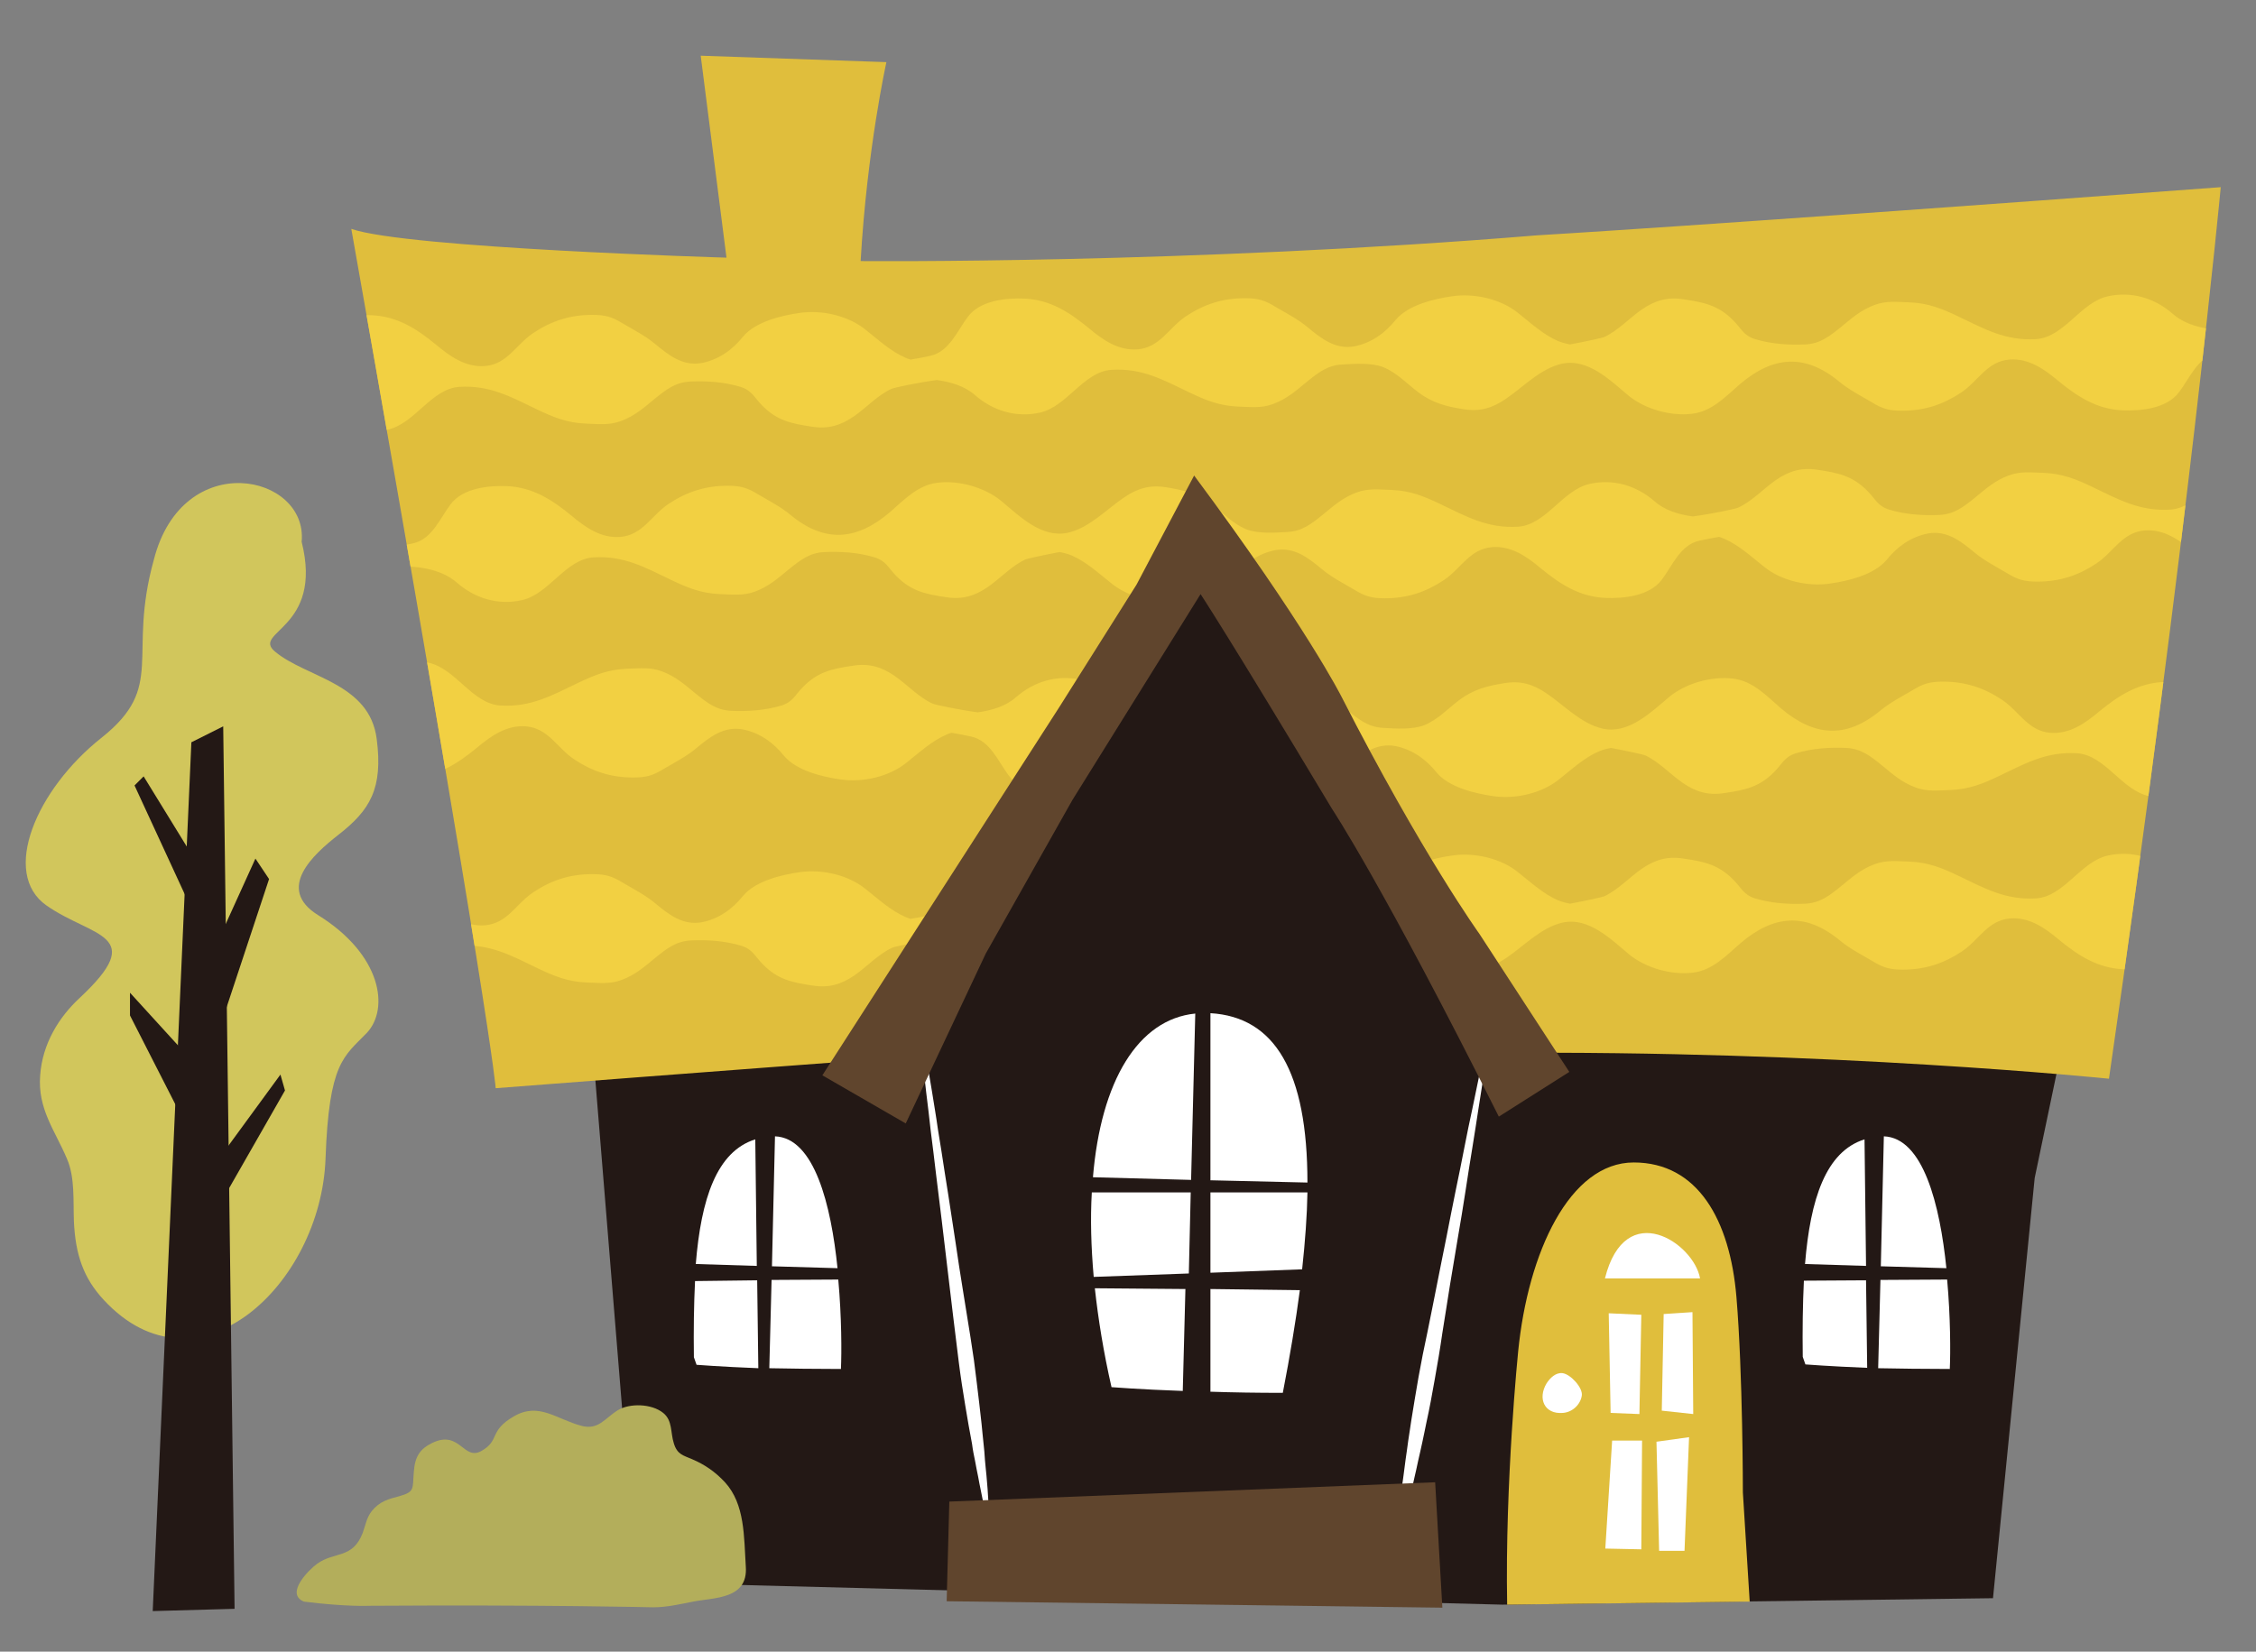
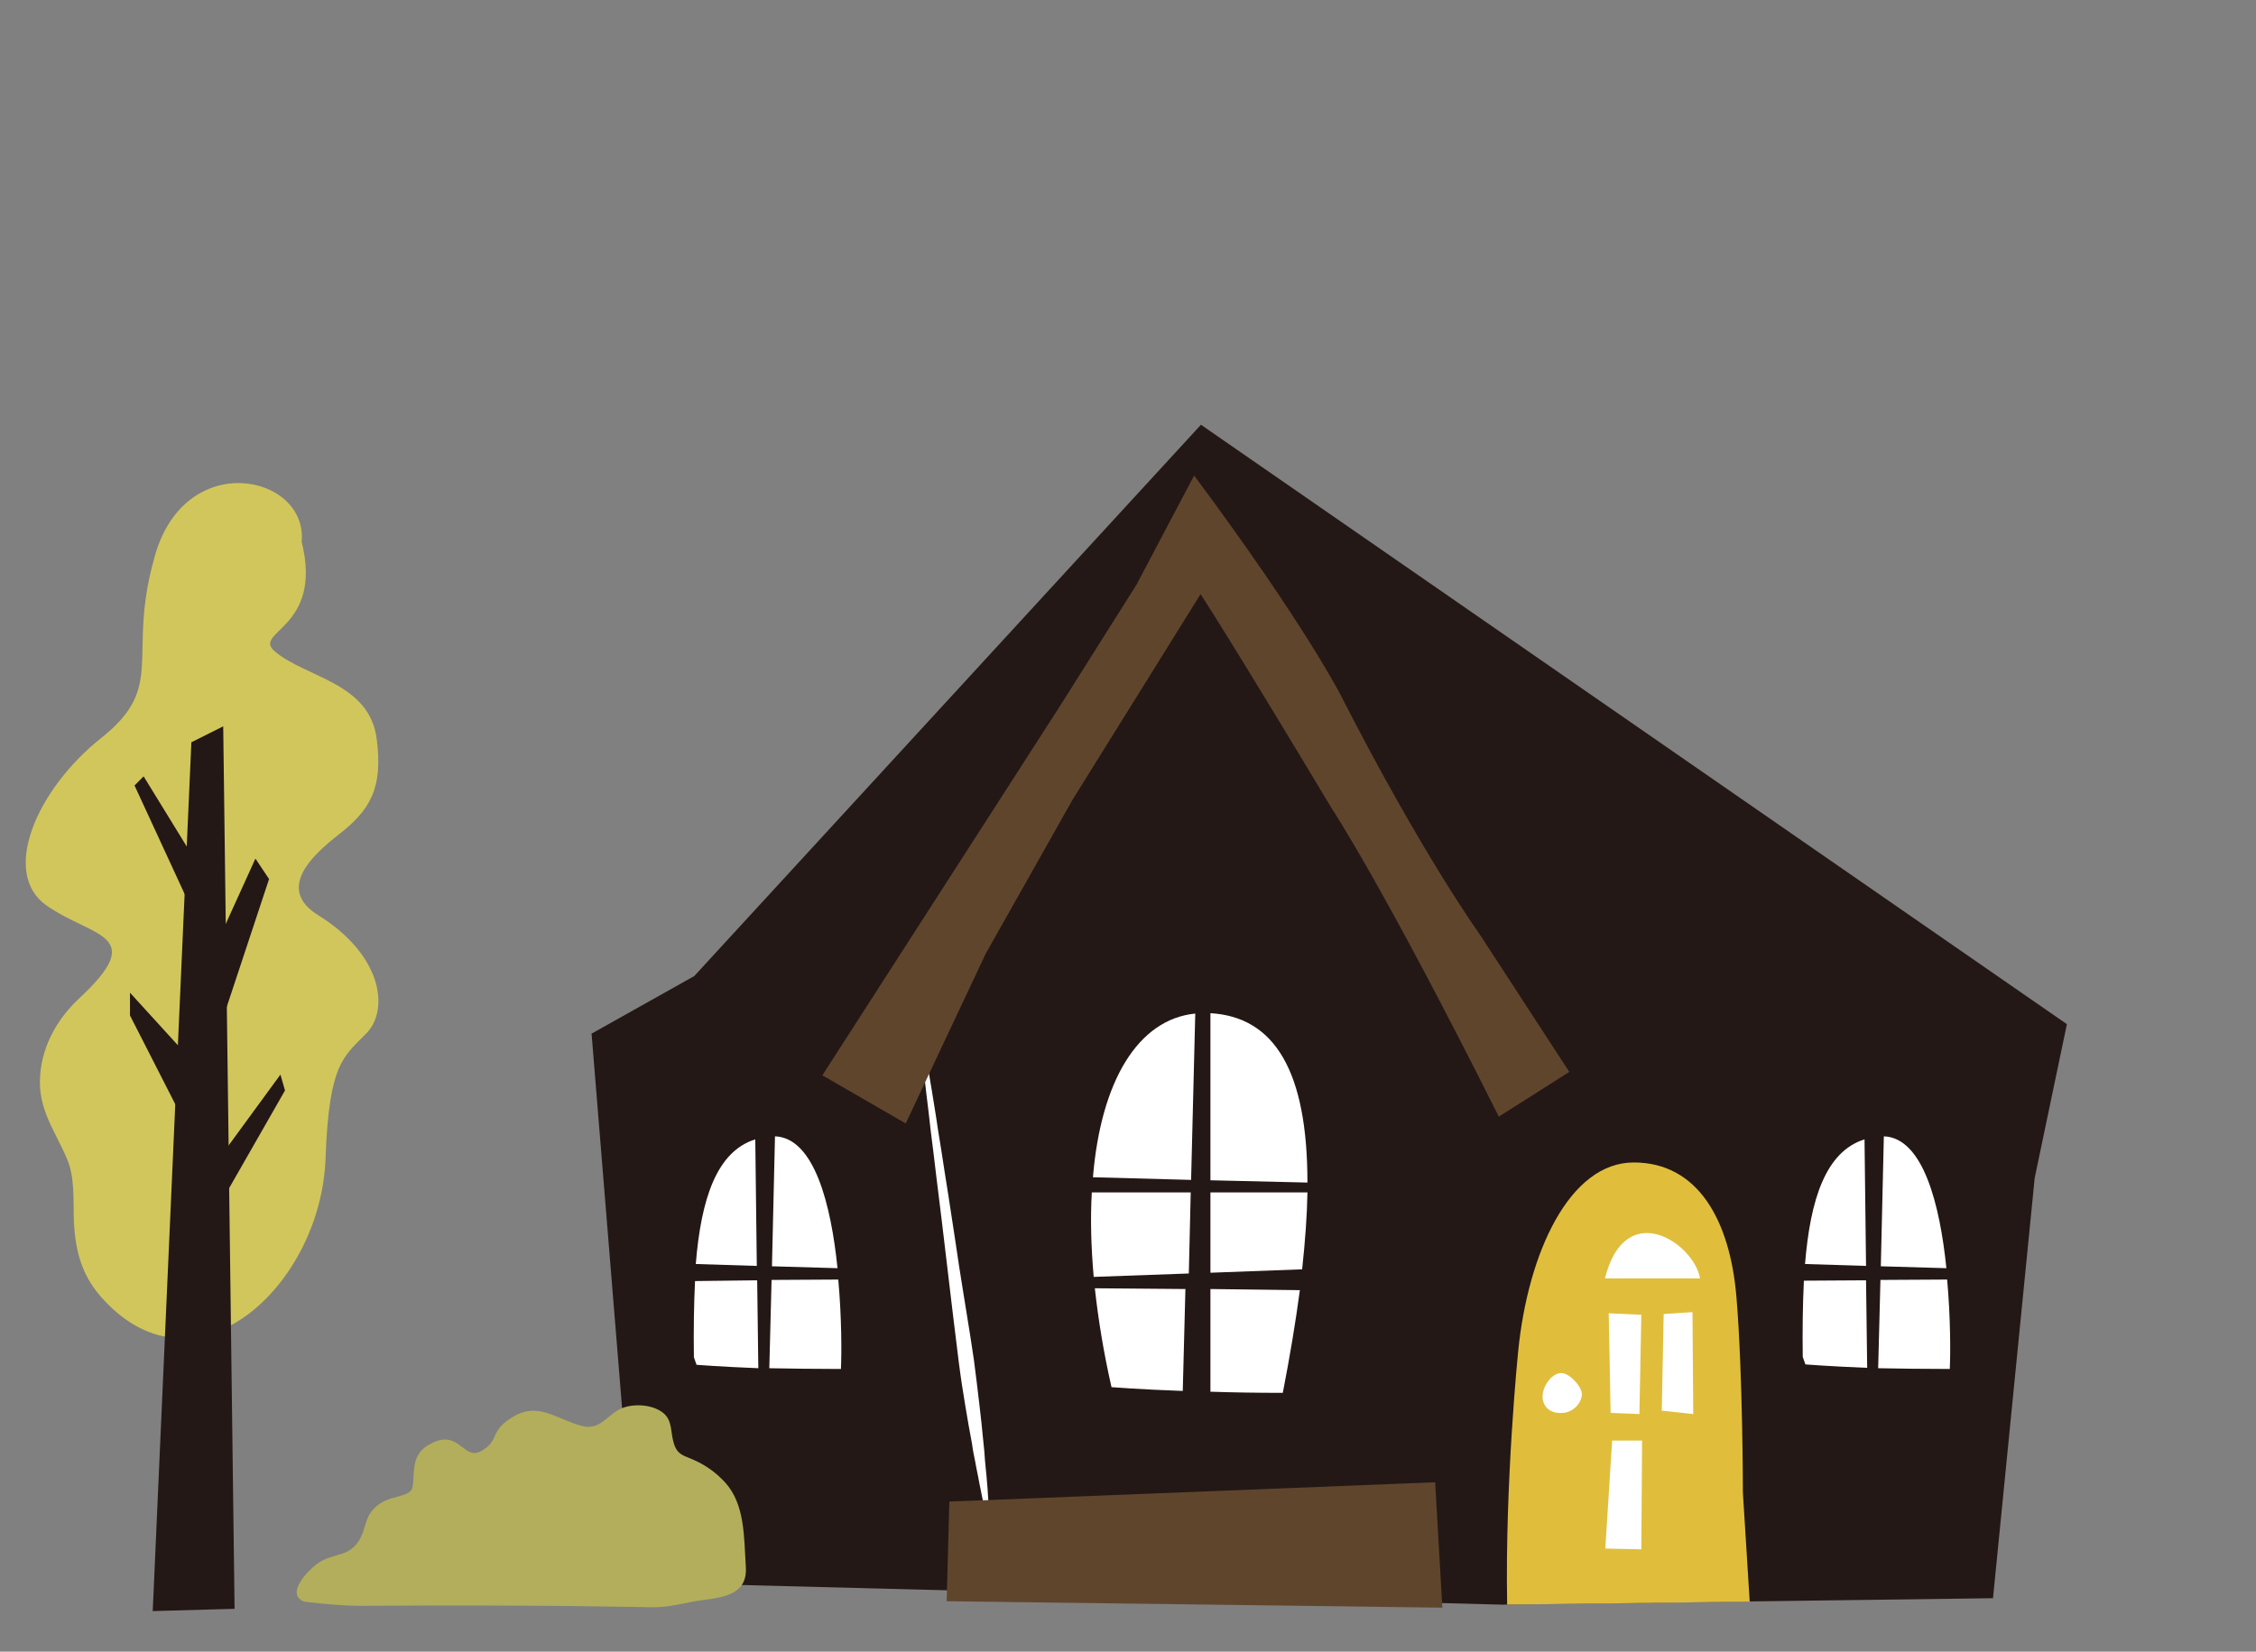
<svg xmlns="http://www.w3.org/2000/svg" xmlns:xlink="http://www.w3.org/1999/xlink" version="1.1" id="レイヤー_1" x="0px" y="0px" viewBox="0 0 595.3 435.9" style="enable-background:new 0 0 595.3 435.9;" xml:space="preserve">
  <rect x="0" y="0" width="595.3" height="435.9" fill="#808080" stroke="none" />
  <style type="text/css">
	.st0{fill:#231815;}
	.st1{fill:#E0BE3C;}
	.st2{fill:#FFFFFF;}
	.st3{fill:#60452D;}
	.st4{clip-path:url(#SVGID_2_);}
	.st5{fill:#F2D042;}
	.st6{fill:#B3AE5B;}
	.st7{fill:#D1C65C;}
</style>
  <g>
    <g>
      <polygon class="st0" points="156.1,272.8 167.9,417.6 396.4,423.5 525.9,421.8 536.9,310.9 545.4,270.3 316.9,112.1 183.2,257.6       " />
      <path class="st1" d="M459.9,393.9c0,0,0-31.3-1.7-51.6c-1.7-20.3-10.2-35.5-27.1-35.5c-16.9,0-27.9,23.7-30.5,49.9    c0,0-3.5,34.5-2.9,66.8l64-0.8L459.9,393.9z" />
      <g>
        <path class="st2" d="M199.7,334.1l-0.4-33.4c-10.2,3.2-14.3,15.7-15.7,32.9L199.7,334.1z" />
        <path class="st2" d="M203.7,334.2l17.3,0.5c-1.7-16.7-6.1-34.4-16.5-34.8L203.7,334.2z" />
        <path class="st2" d="M203.6,337.8l-0.6,23.3c5.5,0.1,11.9,0.2,18.9,0.2c0.2-4.3,0.2-13.6-0.7-23.6L203.6,337.8z" />
        <path class="st2" d="M199.8,337.9l-16.4,0.2c-0.3,6.2-0.4,13-0.3,20.1l0.7,2c0,0,6.2,0.5,16.3,0.9L199.8,337.9z" />
      </g>
      <g>
        <path class="st2" d="M492.4,334.1l-0.4-33.4c-10.2,3.2-14.3,15.7-15.7,32.9L492.4,334.1z" />
        <path class="st2" d="M496.3,334.2l17.3,0.5c-1.7-16.7-6.1-34.4-16.5-34.8L496.3,334.2z" />
        <path class="st2" d="M496.2,337.8l-0.6,23.3c5.5,0.1,11.9,0.2,18.9,0.2c0.2-4.3,0.2-13.6-0.7-23.6L496.2,337.8z" />
        <path class="st2" d="M492.4,337.9L476,338c-0.3,6.2-0.4,13-0.3,20.1l0.7,2c0,0,6.3,0.5,16.3,0.9L492.4,337.9z" />
      </g>
      <g>
        <path class="st2" d="M345,314.7h-25.6v21.2l24.2-0.9C344.4,327.6,344.9,320.8,345,314.7z" />
        <path class="st2" d="M319.4,311.5l25.6,0.6c0-29.3-8.6-43.7-25.6-44.7V311.5z" />
        <path class="st2" d="M314.2,314.7h-26.1c-0.4,6.9-0.2,14.3,0.5,22.3l25.1-0.9L314.2,314.7z" />
        <path class="st2" d="M314.3,311.4l1.1-43.9c-15.1,1.5-24.9,17.8-27,43.2L314.3,311.4z" />
        <path class="st2" d="M312.8,340.2l-23.9-0.2c0.9,8.2,2.3,16.9,4.4,26.1c0,0,7.6,0.6,18.8,1L312.8,340.2z" />
        <path class="st2" d="M319.4,340.2v27.1c5.9,0.2,12.4,0.3,19.1,0.3c1.9-9.8,3.4-18.8,4.5-27.1L319.4,340.2z" />
      </g>
-       <path class="st2" d="M393.4,271.7c0,0-0.3,2.1-0.9,5.8c-0.6,3.7-1.4,9-2.4,15.3c-0.5,3.2-1,6.6-1.6,10.2    c-0.6,3.6-1.2,7.5-1.8,11.4c-0.6,4-1.3,8.1-2,12.2c-0.7,4.2-1.4,8.4-2.1,12.6c-0.7,4.2-1.3,8.5-2,12.6c-0.6,4.2-1.3,8.3-2,12.2    c-0.7,4-1.4,7.8-2.2,11.4c-0.4,1.8-0.7,3.6-1.1,5.3c-0.4,1.7-0.7,3.3-1.1,4.9c-0.3,1.6-0.7,3.1-1,4.5c-0.3,1.4-0.6,2.8-1,4.1    c-0.3,1.3-0.6,2.5-0.9,3.6c-0.3,1.1-0.5,2.1-0.8,3c-0.5,1.8-0.9,3.2-1.1,4.2c-0.3,1-0.4,1.5-0.4,1.5l-0.4-0.1c0,0,0-0.5,0.1-1.5    c0.1-1,0.2-2.5,0.4-4.3c0.1-0.9,0.2-2,0.3-3.1c0.1-1.1,0.3-2.3,0.4-3.6c0.1-1.3,0.3-2.7,0.5-4.1c0.2-1.5,0.4-3,0.6-4.6    c0.2-1.6,0.5-3.2,0.7-5c0.3-1.7,0.5-3.5,0.8-5.3c0.6-3.6,1.2-7.5,1.9-11.4c0.7-3.9,1.5-8,2.4-12.1c0.8-4.1,1.7-8.3,2.5-12.5    c0.8-4.2,1.7-8.4,2.5-12.5c0.8-4.1,1.6-8.2,2.4-12.1c0.8-3.9,1.6-7.7,2.3-11.4c0.7-3.6,1.4-7,2.1-10.2c1.3-6.3,2.4-11.5,3.1-15.2    c0.8-3.7,1.2-5.8,1.2-5.8L393.4,271.7z" />
      <path class="st2" d="M242.4,266.9c0,0,0.3,2.1,1,5.8c0.6,3.7,1.4,8.9,2.5,15.2c0.5,3.2,1.1,6.6,1.6,10.2c0.6,3.6,1.2,7.4,1.8,11.4    c0.6,3.9,1.3,8,1.9,12.2c0.6,4.1,1.3,8.3,1.9,12.6c0.7,4.2,1.3,8.4,2,12.5c0.7,4.1,1.3,8.2,1.9,12.2c0.5,4,1,7.8,1.4,11.4    c0.2,1.8,0.4,3.6,0.6,5.3c0.2,1.7,0.3,3.4,0.5,5c0.2,1.6,0.3,3.1,0.4,4.6c0.1,1.5,0.3,2.8,0.4,4.1c0.1,1.3,0.2,2.5,0.3,3.6    c0.1,1.1,0.1,2.2,0.2,3.1c0.1,1.9,0.2,3.3,0.2,4.3c0,1,0.1,1.5,0.1,1.5l-0.4,0.1c0,0-0.1-0.5-0.4-1.5c-0.2-1-0.6-2.4-0.9-4.2    c-0.2-0.9-0.4-1.9-0.6-3c-0.2-1.1-0.5-2.3-0.7-3.6c-0.3-1.3-0.5-2.6-0.8-4.1c-0.3-1.4-0.6-2.9-0.8-4.5c-0.3-1.6-0.6-3.2-0.9-4.9    c-0.3-1.7-0.6-3.5-0.9-5.3c-0.6-3.6-1.2-7.4-1.7-11.4c-0.5-4-1-8-1.5-12.2c-0.5-4.2-1-8.4-1.5-12.6c-0.5-4.2-1-8.4-1.5-12.6    c-0.5-4.2-1-8.3-1.5-12.2c-0.5-4-0.9-7.8-1.4-11.4c-0.4-3.6-0.8-7.1-1.2-10.2c-0.7-6.3-1.3-11.6-1.8-15.3    c-0.4-3.7-0.7-5.8-0.7-5.8L242.4,266.9z" />
      <polygon class="st3" points="250.5,396.3 249.8,422.6 380.6,424.3 378.7,391.2   " />
      <g>
        <g>
          <defs>
-             <path id="SVGID_1_" d="M184.9,14.7l6.8,53.3c0,0-84.6-2.5-99-7.6c37.2,209.9,38.1,226.8,38.1,226.8c54.2-4.2,99.9-7.6,99.9-7.6       c84.6-137.1,84.6-137.1,84.6-137.1c65.2,112.6,78.7,135.4,78.7,135.4c88.9-0.8,162.5,6.8,162.5,6.8       C577.5,140,586,49.4,586,49.4C448.9,59.6,405.7,62.1,405.7,62.1c-92.2,7.6-178.6,6.8-178.6,6.8c1.7-29.6,6.8-52.5,6.8-52.5       L184.9,14.7z" />
-           </defs>
+             </defs>
          <use xlink:href="#SVGID_1_" style="overflow:visible;fill:#E0BE3C;" />
          <clipPath id="SVGID_2_">
            <use xlink:href="#SVGID_1_" style="overflow:visible;" />
          </clipPath>
          <g class="st4">
            <path class="st5" d="M589.7,87.1c-5.5,0.2-12.1-0.5-16.4-4.3c-4.7-4.1-10.8-6-17.1-4.6c-7.2,1.6-11.5,10.8-18.9,11.3       c-8.1,0.5-13.7-2.7-20.6-6c-4.2-2-7.8-3.5-12.8-3.7c-3.4-0.1-6.1-0.5-9.3,0.7c-3.5,1.3-5.9,3.4-8.8,5.8       c-3.1,2.5-5.5,4.4-9.4,4.6c-4.4,0.2-9-0.1-13.3-1.4c-3.1-1-3.5-2.7-5.7-4.9c-3.9-4-7.7-4.8-13.1-5.6c-4.3-0.7-7.6,0.3-11.1,2.7       c-3.3,2.3-6.4,5.7-10,7.3c-0.6,0.2-4.6,1.1-8.9,1.9c-1.1-0.2-2.2-0.5-3.2-0.9c-3.9-1.7-7.1-4.7-10.4-7.3       c-4.6-3.8-11.7-5.4-17.6-4.5c-4.8,0.7-11.5,2.3-14.8,6.2c-2.8,3.5-6.4,6.1-10.9,7c-5,0.9-8.7-2-12.3-5       c-2.5-2.1-5.6-3.7-8.5-5.4c-2.9-1.8-4.7-2.3-8.1-2.3c-5.9,0-10.8,1.6-15.6,4.8c-4.5,3-6.8,8.2-12.7,8.7       c-5.1,0.4-9.2-2.5-12.9-5.6c-5.1-4.2-10.2-7.5-17-7.8c-4.9-0.2-11.7,0.5-14.9,4.8c-2.8,3.7-4.9,9.2-9.9,10.3       c-1.7,0.4-3.5,0.7-5.2,1c-0.5-0.1-0.9-0.3-1.4-0.5c-3.9-1.7-7.1-4.7-10.4-7.3c-4.6-3.8-11.7-5.4-17.6-4.5       c-4.8,0.7-11.5,2.3-14.8,6.2c-2.8,3.5-6.4,6.1-10.9,7c-5,0.9-8.7-2-12.3-5c-2.5-2.1-5.6-3.7-8.5-5.4c-2.9-1.8-4.7-2.3-8.1-2.3       c-5.9,0-10.8,1.6-15.6,4.8c-4.5,3-6.8,8.2-12.7,8.7c-5.1,0.4-9.2-2.5-12.9-5.6c-5.1-4.2-10.2-7.5-17-7.8       c-4.9-0.2-11.7,0.5-14.9,4.8c-2.8,3.7-4.9,9.2-9.9,10.3c-5.7,1.2-11.4,2.1-17.3,2.1c0,0-0.8,4.8-0.8,4.8       c0.1-0.6,12.6-0.7,13.6-0.7c5.5-0.2,12.1,0.5,16.4,4.3c4.7,4.1,10.8,6,17.1,4.6c7.2-1.6,11.5-10.8,18.9-11.3       c8.1-0.5,13.7,2.7,20.6,6c4.2,2,7.8,3.5,12.8,3.7c3.4,0.1,6.1,0.5,9.3-0.7c3.5-1.3,5.9-3.4,8.8-5.8c3.1-2.5,5.5-4.4,9.4-4.6       c4.4-0.2,9,0.1,13.3,1.4c3.1,1,3.5,2.7,5.7,4.9c3.9,4,7.7,4.8,13.1,5.6c4.3,0.7,7.6-0.3,11.1-2.7c3.3-2.3,6.4-5.7,10-7.3       c0.7-0.3,6.7-1.6,11.9-2.3c3.7,0.5,7.4,1.6,10.1,4c4.7,4.1,10.8,6,17.1,4.6c7.2-1.6,11.5-10.8,18.9-11.3       c8.1-0.5,13.7,2.7,20.6,6c4.2,2,7.8,3.5,12.8,3.7c3.4,0.1,6.1,0.5,9.3-0.7c3.5-1.3,5.9-3.4,8.8-5.8c3.1-2.5,5.5-4.4,9.4-4.6       c3.3-0.2,7.7-0.5,10.8,0.7c3.5,1.4,6.3,4.4,9.2,6.6c3.7,2.8,7.4,3.8,12,4.5c4.3,0.7,7.6-0.3,11.1-2.7c4.6-3.1,9.1-8,14.8-9.3       c6.9-1.5,12.7,4.3,17.6,8.4c4.4,3.6,11.2,5.5,16.8,4.8c5.2-0.6,8.8-4.5,12.6-7.8c8.7-7.4,17.1-8.2,26.2-0.7       c2.5,2.1,5.6,3.7,8.5,5.4c2.9,1.8,4.7,2.3,8.1,2.3c5.9,0,10.8-1.6,15.6-4.8c4.5-3,6.8-8.2,12.7-8.7c5.1-0.4,9.2,2.5,12.9,5.6       c5.1,4.2,10.2,7.5,17,7.8c4.9,0.2,11.7-0.5,14.9-4.8c2.8-3.7,4.9-9.2,9.9-10.3c5.7-1.2,11.4-2.1,17.3-2.1c0,0,0.8-4.8,0.8-4.8       C603.1,87,590.6,87,589.7,87.1z" />
            <path class="st5" d="M589.7,234.7c-5.5,0.2-12.1-0.5-16.4-4.3c-4.7-4.1-10.8-6-17.1-4.6c-7.2,1.6-11.5,10.8-18.9,11.3       c-8.1,0.5-13.7-2.7-20.6-6c-4.2-2-7.8-3.5-12.8-3.7c-3.4-0.1-6.1-0.5-9.3,0.7c-3.5,1.3-5.9,3.4-8.8,5.8       c-3.1,2.5-5.5,4.4-9.4,4.6c-4.4,0.2-9-0.1-13.3-1.4c-3.1-1-3.5-2.7-5.7-4.9c-3.9-4-7.7-4.8-13.1-5.6c-4.3-0.7-7.6,0.3-11.1,2.7       c-3.3,2.3-6.4,5.7-10,7.3c-0.6,0.2-4.6,1.1-8.9,1.9c-1.1-0.2-2.2-0.5-3.2-0.9c-3.9-1.7-7.1-4.7-10.4-7.3       c-4.6-3.8-11.7-5.4-17.6-4.5c-4.8,0.7-11.5,2.3-14.8,6.2c-2.8,3.5-6.4,6.1-10.9,7c-5,0.9-8.7-2-12.3-5       c-2.5-2.1-5.6-3.7-8.5-5.4c-2.9-1.8-4.7-2.3-8.1-2.3c-5.9,0-10.8,1.6-15.6,4.8c-4.5,3-6.8,8.2-12.7,8.7       c-5.1,0.4-9.2-2.5-12.9-5.6c-5.1-4.2-10.2-7.5-17-7.8c-4.9-0.2-11.7,0.5-14.9,4.8c-2.8,3.7-4.9,9.2-9.9,10.3       c-1.7,0.4-3.5,0.7-5.2,1c-0.5-0.1-0.9-0.3-1.4-0.5c-3.9-1.7-7.1-4.7-10.4-7.3c-4.6-3.8-11.7-5.4-17.6-4.5       c-4.8,0.7-11.5,2.3-14.8,6.2c-2.8,3.5-6.4,6.1-10.9,7c-5,0.9-8.7-2-12.3-5c-2.5-2.1-5.6-3.7-8.5-5.4c-2.9-1.8-4.7-2.3-8.1-2.3       c-5.9,0-10.8,1.6-15.6,4.8c-4.5,3-6.8,8.2-12.7,8.7c-5.1,0.4-9.2-2.5-12.9-5.6c-5.1-4.2-10.2-7.5-17-7.8       c-4.9-0.2-11.7,0.5-14.9,4.8c-2.8,3.7-4.9,9.2-9.9,10.3c-5.7,1.2-11.4,2.1-17.3,2.1c0,0-0.8,4.8-0.8,4.8       C55.5,252.1,68,252,69,252c5.5-0.2,12.1,0.5,16.4,4.3c4.7,4.1,10.8,6,17.1,4.6c7.2-1.6,11.5-10.8,18.9-11.3       c8.1-0.5,13.7,2.7,20.6,6c4.2,2,7.8,3.5,12.8,3.7c3.4,0.1,6.1,0.5,9.3-0.7c3.5-1.3,5.9-3.4,8.8-5.8c3.1-2.5,5.5-4.4,9.4-4.6       c4.4-0.2,9,0.1,13.3,1.4c3.1,1,3.5,2.7,5.7,4.9c3.9,4,7.7,4.8,13.1,5.6c4.3,0.7,7.6-0.3,11.1-2.7c3.3-2.3,6.4-5.7,10-7.3       c0.7-0.3,6.7-1.6,11.9-2.3c3.7,0.5,7.4,1.6,10.1,4c4.7,4.1,10.8,6,17.1,4.6c7.2-1.6,11.5-10.8,18.9-11.3       c8.1-0.5,13.7,2.7,20.6,6c4.2,2,7.8,3.5,12.8,3.7c3.4,0.1,6.1,0.5,9.3-0.7c3.5-1.3,5.9-3.4,8.8-5.8c3.1-2.5,5.5-4.4,9.4-4.6       c3.3-0.2,7.7-0.5,10.8,0.7c3.5,1.4,6.3,4.4,9.2,6.6c3.7,2.8,7.4,3.8,12,4.5c4.3,0.7,7.6-0.3,11.1-2.7c4.6-3.1,9.1-8,14.8-9.3       c6.9-1.5,12.7,4.3,17.6,8.4c4.4,3.6,11.2,5.5,16.8,4.8c5.2-0.6,8.8-4.5,12.6-7.8c8.7-7.4,17.1-8.2,26.2-0.7       c2.5,2.1,5.6,3.7,8.5,5.4c2.9,1.8,4.7,2.3,8.1,2.3c5.9,0,10.8-1.6,15.6-4.8c4.5-3,6.8-8.2,12.7-8.7c5.1-0.4,9.2,2.5,12.9,5.6       c5.1,4.2,10.2,7.5,17,7.8c4.9,0.2,11.7-0.5,14.9-4.8c2.8-3.7,4.9-9.2,9.9-10.3c5.7-1.2,11.4-2.1,17.3-2.1c0,0,0.8-4.8,0.8-4.8       C603.1,234.6,590.6,234.7,589.7,234.7z" />
            <path class="st5" d="M104.2,149.5c5.5-0.2,12.1,0.5,16.4,4.3c4.7,4.1,10.8,6,17.1,4.6c7.2-1.6,11.5-10.8,18.9-11.3       c8.1-0.5,13.7,2.7,20.6,6c4.2,2,7.8,3.5,12.8,3.7c3.4,0.1,6.1,0.5,9.3-0.7c3.5-1.3,5.9-3.4,8.8-5.8c3.1-2.5,5.5-4.4,9.4-4.6       c4.4-0.2,9,0.1,13.3,1.4c3.1,1,3.5,2.7,5.7,4.9c3.9,4,7.7,4.8,13.1,5.6c4.3,0.7,7.6-0.3,11.1-2.7c3.3-2.3,6.4-5.7,10-7.3       c0.6-0.2,4.6-1.1,8.9-1.9c1.1,0.2,2.2,0.5,3.2,0.9c3.9,1.7,7.1,4.7,10.4,7.3c4.6,3.8,11.7,5.4,17.6,4.5       c4.8-0.7,11.5-2.3,14.8-6.2c2.8-3.5,6.4-6.1,10.9-7c5-0.9,8.7,2,12.3,5c2.5,2.1,5.6,3.7,8.5,5.4c2.9,1.8,4.7,2.3,8.1,2.3       c5.9,0,10.8-1.6,15.6-4.8c4.5-3,6.8-8.2,12.7-8.7c5.1-0.4,9.2,2.5,12.9,5.6c5.1,4.2,10.2,7.5,17,7.8c4.9,0.2,11.7-0.5,14.9-4.8       c2.8-3.7,4.9-9.2,9.9-10.3c1.7-0.4,3.5-0.7,5.2-1c0.5,0.1,0.9,0.3,1.4,0.5c3.9,1.7,7.1,4.7,10.4,7.3c4.6,3.8,11.7,5.4,17.6,4.5       c4.8-0.7,11.5-2.3,14.8-6.2c2.8-3.5,6.4-6.1,10.9-7c5-0.9,8.7,2,12.3,5c2.5,2.1,5.6,3.7,8.5,5.4c2.9,1.8,4.7,2.3,8.1,2.3       c5.9,0,10.8-1.6,15.6-4.8c4.5-3,6.8-8.2,12.7-8.7c5.1-0.4,9.2,2.5,12.9,5.6c5.1,4.2,10.2,7.5,17,7.8c4.9,0.2,11.7-0.5,14.9-4.8       c2.8-3.7,4.9-9.2,9.9-10.3c5.7-1.2,11.4-2.1,17.3-2.1c0,0,0.8-4.8,0.8-4.8c-0.1,0.6-12.6,0.7-13.6,0.7       c-5.5,0.2-12.1-0.5-16.4-4.3c-4.7-4.1-10.8-6-17.1-4.6c-7.2,1.6-11.5,10.8-18.9,11.3c-8.1,0.5-13.7-2.7-20.6-6       c-4.2-2-7.8-3.5-12.8-3.7c-3.4-0.1-6.1-0.5-9.3,0.7c-3.5,1.3-5.9,3.4-8.8,5.8c-3.1,2.5-5.5,4.4-9.4,4.6       c-4.4,0.2-9-0.1-13.3-1.4c-3.1-1-3.5-2.7-5.7-4.9c-3.9-4-7.7-4.8-13.1-5.6c-4.3-0.7-7.6,0.3-11.1,2.7c-3.3,2.3-6.4,5.7-10,7.3       c-0.7,0.3-6.7,1.6-11.9,2.3c-3.7-0.5-7.4-1.6-10.1-4c-4.7-4.1-10.8-6-17.1-4.6c-7.2,1.6-11.5,10.8-18.9,11.3       c-8.1,0.5-13.7-2.7-20.6-6c-4.2-2-7.8-3.5-12.8-3.7c-3.4-0.1-6.1-0.5-9.3,0.7c-3.5,1.3-5.9,3.4-8.8,5.8       c-3.1,2.5-5.5,4.4-9.4,4.6c-3.3,0.2-7.7,0.5-10.8-0.7c-3.5-1.4-6.3-4.4-9.2-6.6c-3.7-2.8-7.4-3.8-12-4.5       c-4.3-0.7-7.6,0.3-11.1,2.7c-4.6,3.1-9.1,8-14.8,9.3c-6.9,1.5-12.7-4.3-17.6-8.4c-4.4-3.6-11.2-5.5-16.8-4.8       c-5.2,0.6-8.8,4.5-12.6,7.8c-8.7,7.4-17.1,8.2-26.2,0.7c-2.5-2.1-5.6-3.7-8.5-5.4c-2.9-1.8-4.7-2.3-8.1-2.3       c-5.9,0-10.8,1.6-15.6,4.8c-4.5,3-6.8,8.2-12.7,8.7c-5.1,0.4-9.2-2.5-12.9-5.6c-5.1-4.2-10.2-7.5-17-7.8       c-4.9-0.2-11.7,0.5-14.9,4.8c-2.8,3.7-4.9,9.2-9.9,10.3c-5.7,1.2-11.4,2.1-17.3,2.1c0,0-0.8,4.8-0.8,4.8       C90.7,149.6,103.3,149.6,104.2,149.5z" />
            <path class="st5" d="M600.5,201.2c-5.5-0.2-12.1,0.5-16.4,4.3c-4.7,4.1-10.8,6-17.1,4.6c-7.2-1.6-11.5-10.8-18.9-11.3       c-8.1-0.5-13.7,2.7-20.6,6c-4.2,2-7.8,3.5-12.8,3.7c-3.4,0.1-6.1,0.5-9.3-0.7c-3.5-1.3-5.9-3.4-8.8-5.8       c-3.1-2.5-5.5-4.4-9.4-4.6c-4.4-0.2-9,0.1-13.3,1.4c-3.1,1-3.5,2.7-5.7,4.9c-3.9,4-7.7,4.8-13.1,5.6c-4.3,0.7-7.6-0.3-11.1-2.7       c-3.3-2.3-6.4-5.7-10-7.3c-0.6-0.2-4.6-1.1-8.9-1.9c-1.1,0.2-2.2,0.5-3.2,0.9c-3.9,1.7-7.1,4.7-10.4,7.3       c-4.6,3.8-11.7,5.4-17.6,4.5c-4.8-0.7-11.5-2.3-14.8-6.2c-2.8-3.5-6.4-6.1-10.9-7c-5-0.9-8.7,2-12.3,5       c-2.5,2.1-5.6,3.7-8.5,5.4c-2.9,1.8-4.7,2.3-8.1,2.3c-5.9,0-10.8-1.6-15.6-4.8c-4.5-3-6.8-8.2-12.7-8.7       c-5.1-0.4-9.2,2.5-12.9,5.6c-5.1,4.2-10.2,7.5-17,7.8c-4.9,0.2-11.7-0.5-14.9-4.8c-2.8-3.7-4.9-9.2-9.9-10.3       c-1.7-0.4-3.5-0.7-5.2-1c-0.5,0.1-0.9,0.3-1.4,0.5c-3.9,1.7-7.1,4.7-10.4,7.3c-4.6,3.8-11.7,5.4-17.6,4.5       c-4.8-0.7-11.5-2.3-14.8-6.2c-2.8-3.5-6.4-6.1-10.9-7c-5-0.9-8.7,2-12.3,5c-2.5,2.1-5.6,3.7-8.5,5.4c-2.9,1.8-4.7,2.3-8.1,2.3       c-5.9,0-10.8-1.6-15.6-4.8c-4.5-3-6.8-8.2-12.7-8.7c-5.1-0.4-9.2,2.5-12.9,5.6c-5.1,4.2-10.2,7.5-17,7.8       c-4.9,0.2-11.7-0.5-14.9-4.8c-2.8-3.7-4.9-9.2-9.9-10.3c-5.7-1.2-11.4-2.1-17.3-2.1c0,0-0.8-4.8-0.8-4.8       c0.1,0.6,12.6,0.7,13.6,0.7c5.5,0.2,12.1-0.5,16.4-4.3c4.7-4.1,10.8-6,17.1-4.6c7.2,1.6,11.5,10.8,18.9,11.3       c8.1,0.5,13.7-2.7,20.6-6c4.2-2,7.8-3.5,12.8-3.7c3.4-0.1,6.1-0.5,9.3,0.7c3.5,1.3,5.9,3.4,8.8,5.8c3.1,2.5,5.5,4.4,9.4,4.6       c4.4,0.2,9-0.1,13.3-1.4c3.1-1,3.5-2.7,5.7-4.9c3.9-4,7.7-4.8,13.1-5.6c4.3-0.7,7.6,0.3,11.1,2.7c3.3,2.3,6.4,5.7,10,7.3       c0.7,0.3,6.7,1.6,11.9,2.3c3.7-0.5,7.4-1.6,10.1-4c4.7-4.1,10.8-6,17.1-4.6c7.2,1.6,11.5,10.8,18.9,11.3       c8.1,0.5,13.7-2.7,20.6-6c4.2-2,7.8-3.5,12.8-3.7c3.4-0.1,6.1-0.5,9.3,0.7c3.5,1.3,5.9,3.4,8.8,5.8c3.1,2.5,5.5,4.4,9.4,4.6       c3.3,0.2,7.7,0.5,10.8-0.7c3.5-1.4,6.3-4.4,9.2-6.6c3.7-2.8,7.4-3.8,12-4.5c4.3-0.7,7.6,0.3,11.1,2.7c4.6,3.1,9.1,8,14.8,9.3       c6.9,1.5,12.7-4.3,17.6-8.4c4.4-3.6,11.2-5.5,16.8-4.8c5.2,0.6,8.8,4.5,12.6,7.8c8.7,7.4,17.1,8.2,26.2,0.7       c2.5-2.1,5.6-3.7,8.5-5.4c2.9-1.8,4.7-2.3,8.1-2.3c5.9,0,10.8,1.6,15.6,4.8c4.5,3,6.8,8.2,12.7,8.7c5.1,0.4,9.2-2.5,12.9-5.6       c5.1-4.2,10.2-7.5,17-7.8c4.9-0.2,11.7,0.5,14.9,4.8c2.8,3.7,4.9,9.2,9.9,10.3c5.7,1.2,11.4,2.1,17.3,2.1c0,0,0.8,4.8,0.8,4.8       C613.9,201.3,601.4,201.2,600.5,201.2z" />
          </g>
        </g>
      </g>
      <path class="st3" d="M239,296.5l-22-12.7l62.6-97.3l20.3-32.2l15.2-28.8c29.6,39.8,38.9,58.4,38.9,58.4    c21.2,41.5,36.4,62.6,36.4,62.6l23.7,36.4l-18.6,11.8c-30.5-60.9-44-81.2-44-81.2c-27.9-46.5-34.7-56.7-34.7-56.7L283,211.1    l-22.9,40.6L239,296.5z" />
      <path class="st2" d="M417.4,368.3c-0.3,2.2-2.3,4.4-5,4.6c-4.9,0.4-6.7-3.8-4.3-7.8c0.9-1.4,2.4-2.9,4.2-2.7    C414.5,362.7,417.7,366.3,417.4,368.3z" />
      <path class="st2" d="M423.5,337.4h25.1C447,328.1,428.9,315.9,423.5,337.4z" />
      <polygon class="st2" points="439,346.8 446.6,346.3 446.8,373.2 438.5,372.3   " />
      <polygon class="st2" points="433.1,347 424.5,346.6 425,372.9 432.6,373.2   " />
-       <polygon class="st2" points="437.1,380.5 437.8,409.3 444.5,409.3 445.7,379.3   " />
      <polygon class="st2" points="425.4,380.2 433.3,380.2 433.1,408.9 423.6,408.7   " />
    </g>
    <path class="st6" d="M172.3,424.2c3.7,0,7-0.8,10.6-1.5c5.6-1.1,14.5-0.6,13.9-9.2c-0.5-7.9-0.2-16.5-5.5-22.3   c-2.6-2.8-5.4-4.7-8.7-6.1c-2.3-1-3.9-1.2-4.8-4.2c-0.9-2.8-0.3-6-2.8-8c-3.1-2.5-8.9-2.6-12-0.7c-3.5,2.2-5.1,5.3-9.6,4.1   c-6.7-1.8-11.2-6.3-17.8-2.5c-6.7,3.9-3.6,6.3-8.5,9.1c-4.8,2.8-5.7-5.6-13-2.1c-3.3,1.6-4.6,3.6-4.9,7.6c-0.4,4.5,0.4,5.3-3.9,6.5   c-2.7,0.7-5.1,1.3-7.2,3.9c-1.4,1.8-1.6,3.6-2.4,5.8c-2.7,6.9-7.4,4.8-12,8.1c-2.1,1.5-8.6,7.9-3.5,10c11.2,1.4,17.2,1.1,17.2,1.1   C143.9,423.5,172.3,424.2,172.3,424.2z" />
    <g>
      <path class="st7" d="M79.6,143c1.7-17.9-31.4-25-39,4.7c-7.1,25.6,3.3,33.4-13.8,47c-17.2,13.6-26.7,35.8-14.5,44.3    c12.2,8.5,26.9,7.4,8.7,24.4c-5.4,5-9.8,12-10.4,20.4c-0.7,8.9,3.9,14.5,7.1,22.1c2.1,4.9,1.6,11,1.8,16.4    c0.4,8.8,2.5,15,7.9,20.8c24.7,26.6,57.3-4.1,58.5-37.3c0.9-25.4,4.8-26.9,10.9-33.2c6-6.4,3.9-20.7-12.9-31.1    c-11.2-7-1.2-16,5.3-21.1c8.5-6.6,11.9-12.3,10.2-25.4c-1.9-14.8-18.5-16.1-26.8-23C66.2,166.7,85.4,166.1,79.6,143z" />
      <g>
        <polygon class="st0" points="50.5,195.9 40.3,425.2 61.9,424.6 58.9,191.7    " />
        <polygon class="st0" points="50.5,225.4 37.9,204.9 35.5,207.3 50.5,239.8    " />
        <polygon class="st0" points="56.5,250.6 67.4,226.6 71,232 55.9,277.6    " />
        <polygon class="st0" points="52.9,282.4 34.3,262 34.3,268 49.3,297.4    " />
        <polygon class="st0" points="54.7,310 74,283.6 75.2,287.8 52.9,326.8    " />
      </g>
    </g>
  </g>
</svg>